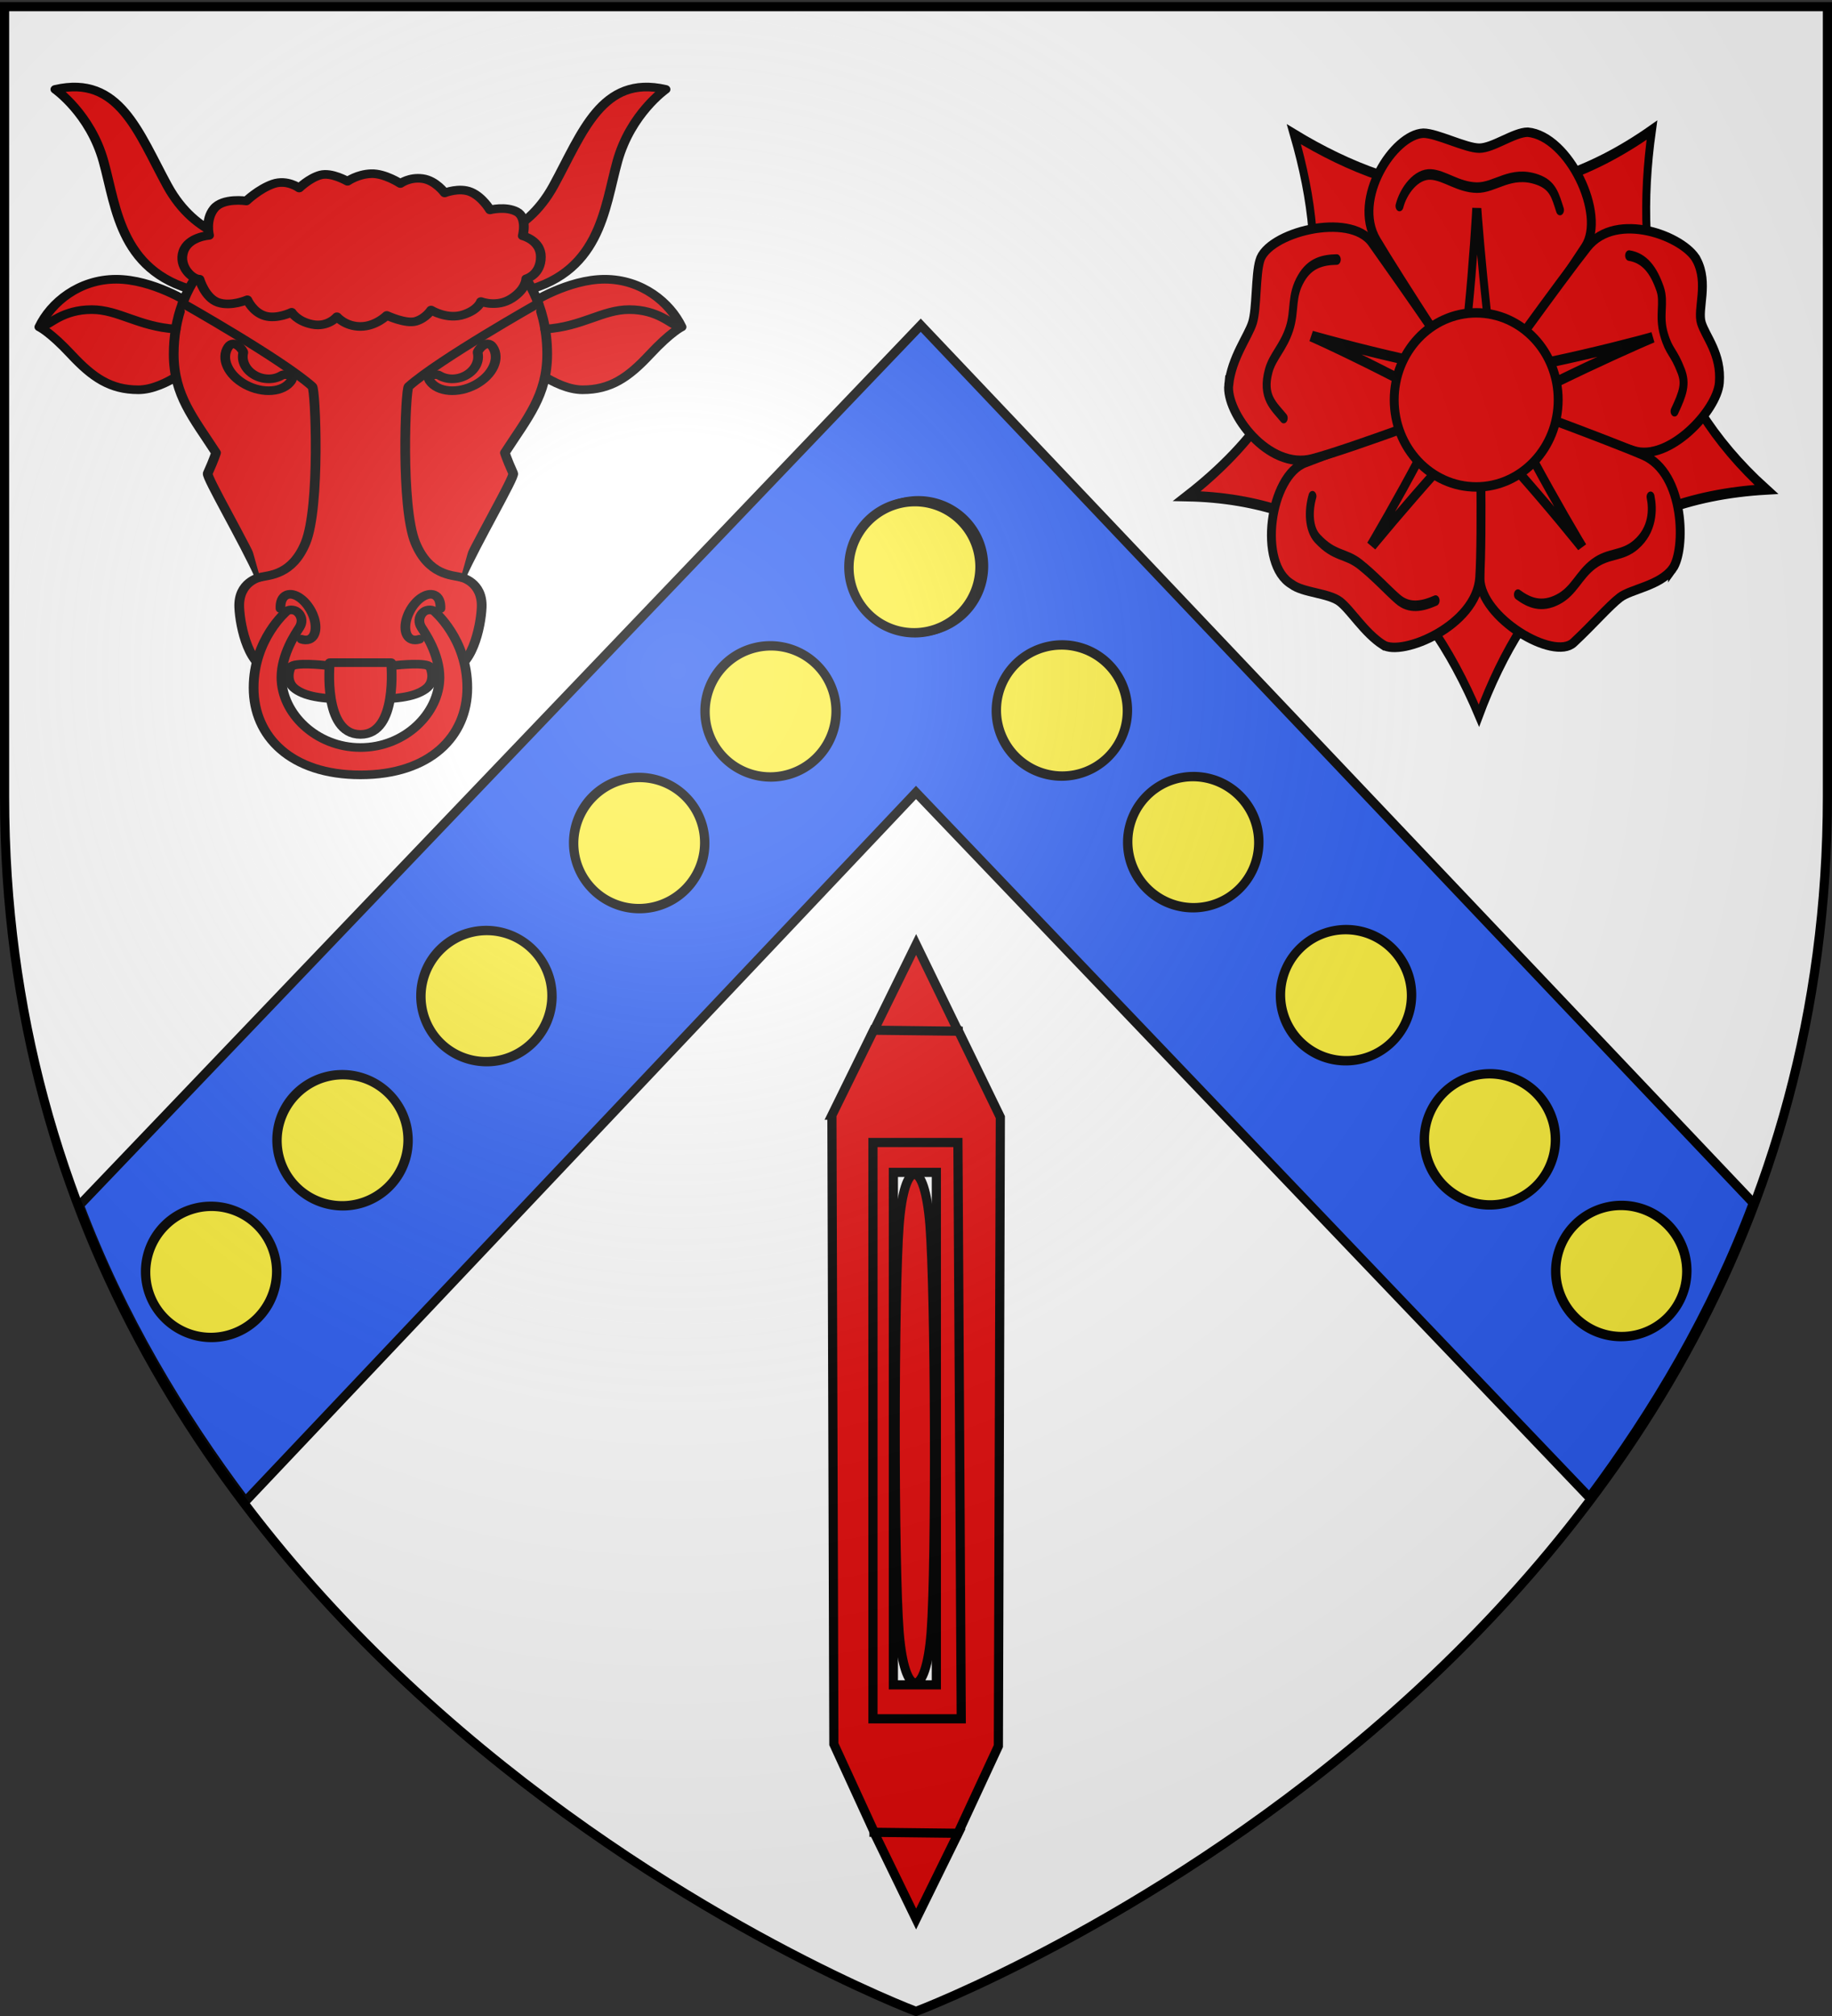
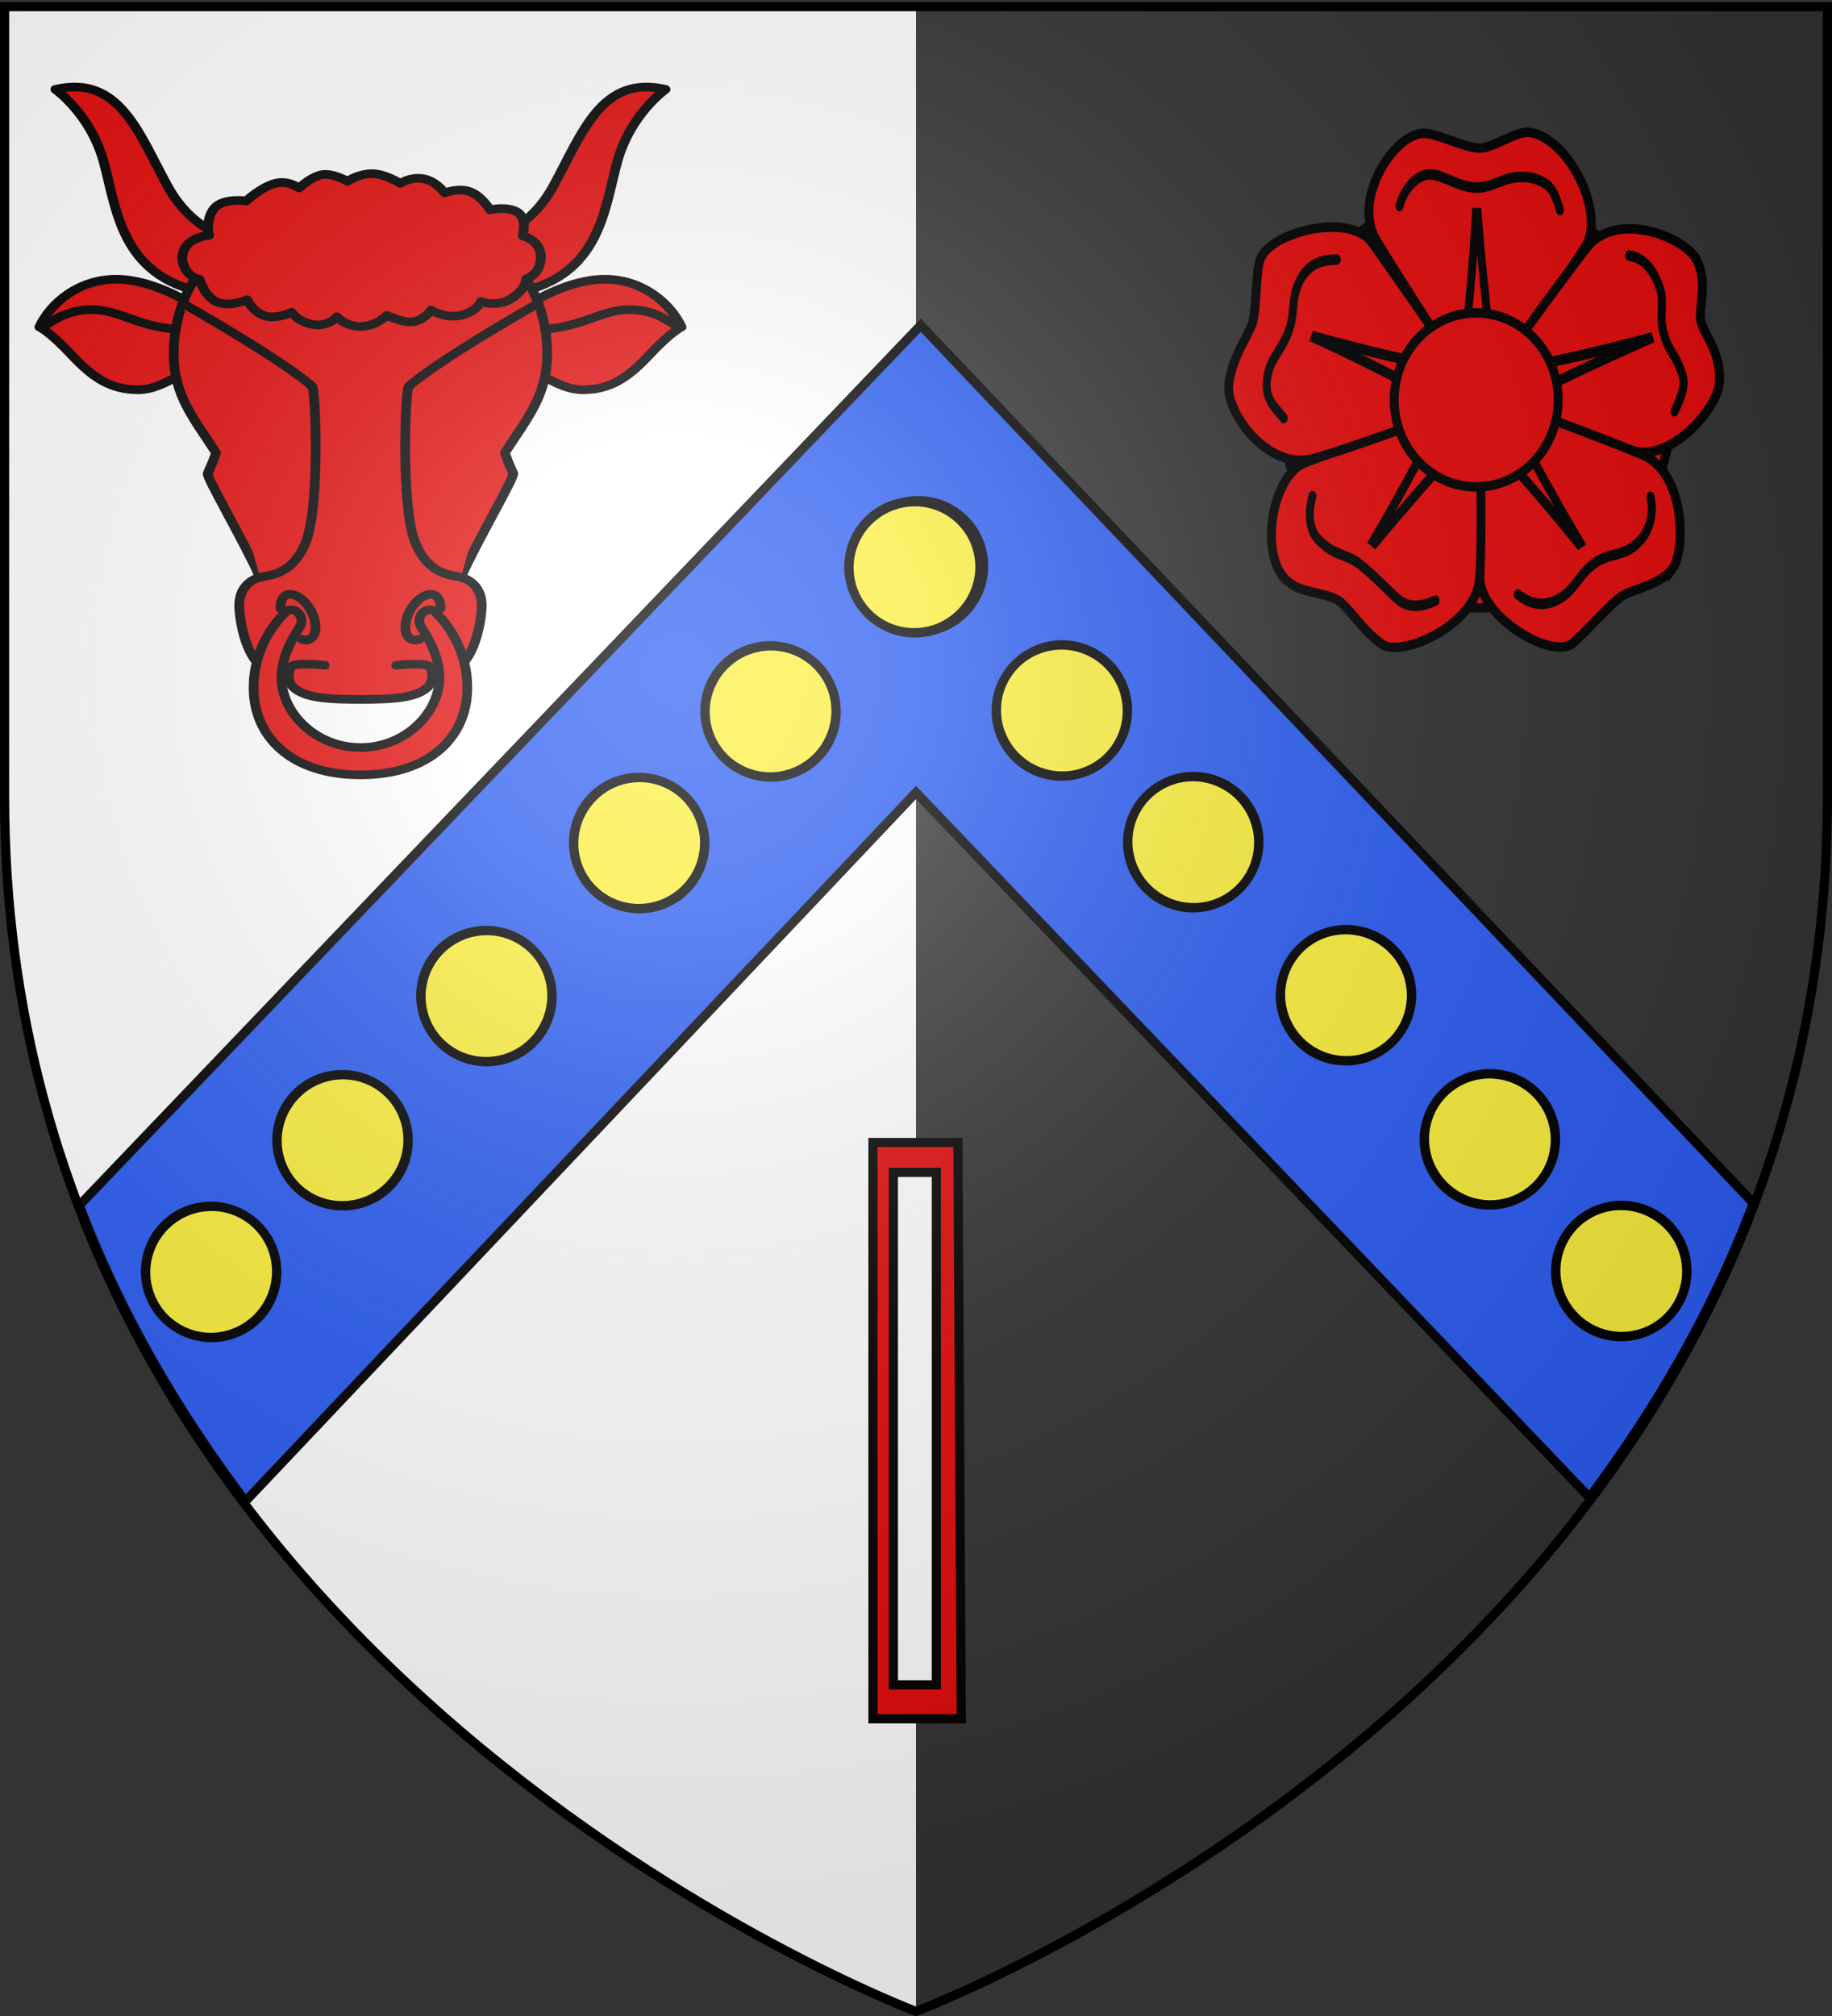
<svg xmlns="http://www.w3.org/2000/svg" xmlns:xlink="http://www.w3.org/1999/xlink" width="600" height="660" version="1.0">
  <rect width="100%" height="100%" fill="#333333" stroke="none" />
  <defs>
    <linearGradient id="g">
      <stop offset="0" style="stop-color:#fd0000;stop-opacity:1" />
      <stop offset=".5" style="stop-color:#e77275;stop-opacity:.659" />
      <stop offset="1" style="stop-color:black;stop-opacity:.323" />
    </linearGradient>
    <linearGradient id="b">
      <stop offset="0" style="stop-color:white;stop-opacity:.314" />
      <stop offset=".19" style="stop-color:white;stop-opacity:.251" />
      <stop offset=".6" style="stop-color:#6b6b6b;stop-opacity:.125" />
      <stop offset="1" style="stop-color:black;stop-opacity:.125" />
    </linearGradient>
    <linearGradient id="p">
      <stop offset="0" style="stop-color:#fff;stop-opacity:1" />
      <stop offset="1" style="stop-color:#fff;stop-opacity:1" />
    </linearGradient>
    <linearGradient id="d">
      <stop offset="0" style="stop-color:#fd0000;stop-opacity:1" />
      <stop offset=".5" style="stop-color:#e77275;stop-opacity:.659" />
      <stop offset="1" style="stop-color:black;stop-opacity:.323" />
    </linearGradient>
    <linearGradient id="c">
      <stop offset="0" style="stop-color:white;stop-opacity:.314" />
      <stop offset=".19" style="stop-color:white;stop-opacity:.251" />
      <stop offset=".6" style="stop-color:#6b6b6b;stop-opacity:.125" />
      <stop offset="1" style="stop-color:black;stop-opacity:.125" />
    </linearGradient>
    <linearGradient id="e">
      <stop offset="0" style="stop-color:#fff;stop-opacity:.314" />
      <stop offset=".19" style="stop-color:#fff;stop-opacity:.251" />
      <stop offset=".6" style="stop-color:#6b6b6b;stop-opacity:.125" />
      <stop offset="1" style="stop-color:#000;stop-opacity:.125" />
    </linearGradient>
    <linearGradient id="f">
      <stop offset="0" style="stop-color:#fd0000;stop-opacity:1" />
      <stop offset=".5" style="stop-color:#e77275;stop-opacity:.659" />
      <stop offset="1" style="stop-color:black;stop-opacity:.323" />
    </linearGradient>
    <linearGradient id="i">
      <stop offset="0" style="stop-color:#000;stop-opacity:1" />
      <stop offset="1" style="stop-color:#000;stop-opacity:1" />
    </linearGradient>
    <linearGradient id="a">
      <stop offset="0" style="stop-color:#fd0000;stop-opacity:1" />
      <stop offset=".5" style="stop-color:#e77275;stop-opacity:.659" />
      <stop offset="1" style="stop-color:black;stop-opacity:.323" />
    </linearGradient>
    <linearGradient id="h">
      <stop offset="0" style="stop-color:white;stop-opacity:.314" />
      <stop offset=".19" style="stop-color:white;stop-opacity:.251" />
      <stop offset=".6" style="stop-color:#6b6b6b;stop-opacity:.125" />
      <stop offset="1" style="stop-color:black;stop-opacity:.125" />
    </linearGradient>
    <linearGradient id="k">
      <stop offset="0" style="stop-color:#fd0000;stop-opacity:1" />
      <stop offset=".5" style="stop-color:#e77275;stop-opacity:.659" />
      <stop offset="1" style="stop-color:black;stop-opacity:.323" />
    </linearGradient>
    <linearGradient id="j">
      <stop offset="0" style="stop-color:white;stop-opacity:.314" />
      <stop offset=".19" style="stop-color:white;stop-opacity:.251" />
      <stop offset=".6" style="stop-color:#6b6b6b;stop-opacity:.125" />
      <stop offset="1" style="stop-color:black;stop-opacity:.125" />
    </linearGradient>
    <linearGradient id="m">
      <stop offset="0" style="stop-color:#fd0000;stop-opacity:1" />
      <stop offset=".5" style="stop-color:#e77275;stop-opacity:.659" />
      <stop offset="1" style="stop-color:#000;stop-opacity:.323" />
    </linearGradient>
    <linearGradient id="l">
      <stop offset="0" style="stop-color:#fff;stop-opacity:.314" />
      <stop offset=".19" style="stop-color:#fff;stop-opacity:.251" />
      <stop offset=".6" style="stop-color:#6b6b6b;stop-opacity:.125" />
      <stop offset="1" style="stop-color:#000;stop-opacity:.125" />
    </linearGradient>
    <linearGradient id="o">
      <stop offset="0" style="stop-color:#fd0000;stop-opacity:1" />
      <stop offset=".5" style="stop-color:#e77275;stop-opacity:.659" />
      <stop offset="1" style="stop-color:black;stop-opacity:.323" />
    </linearGradient>
    <linearGradient id="n">
      <stop offset="0" style="stop-color:#fff;stop-opacity:.314" />
      <stop offset=".19" style="stop-color:#fff;stop-opacity:.251" />
      <stop offset=".6" style="stop-color:#6b6b6b;stop-opacity:.125" />
      <stop offset="1" style="stop-color:#000;stop-opacity:.125" />
    </linearGradient>
    <radialGradient xlink:href="#b" id="w" cx="221.445" cy="226.331" r="300" fx="221.445" fy="226.331" gradientTransform="matrix(1.353 0 0 1.349 -77.63 -85.747)" gradientUnits="userSpaceOnUse" />
  </defs>
  <g style="display:inline">
-     <path d="M300 658.5s298.5-112.32 298.5-397.772V2.176H1.5v258.552C1.5 546.18 300 658.5 300 658.5z" style="fill:#fff;fill-opacity:1;fill-rule:evenodd;stroke:none;stroke-width:1px;stroke-linecap:butt;stroke-linejoin:miter;stroke-opacity:1" />
+     <path d="M300 658.5V2.176H1.5v258.552C1.5 546.18 300 658.5 300 658.5z" style="fill:#fff;fill-opacity:1;fill-rule:evenodd;stroke:none;stroke-width:1px;stroke-linecap:butt;stroke-linejoin:miter;stroke-opacity:1" />
    <path d="M26.013 394.585C39.736 430.979 59.1 463.192 80.37 491.49L300 259.433l220.567 230.808c21.023-28.183 40.124-60.222 53.67-96.375L301.555 106.47z" style="fill:#2b5df2;fill-opacity:1;fill-rule:evenodd;stroke:#000;stroke-width:3;stroke-linecap:butt;stroke-linejoin:miter;stroke-miterlimit:4;stroke-opacity:1;stroke-dasharray:none;display:inline" />
    <g style="fill:#e20909;stroke:#000;stroke-opacity:1;stroke-width:6.98;stroke-miterlimit:4;stroke-dasharray:none">
      <g style="fill:#e20909;display:inline;stroke:#000;stroke-opacity:1;stroke-width:6.98;stroke-miterlimit:4;stroke-dasharray:none">
        <g style="fill:#e20909;stroke:#000;stroke-opacity:1;stroke-width:8.724;stroke-miterlimit:4;stroke-dasharray:none">
          <path d="m201.708 222.734-6.483-40.634s-41.062-2.139-66.996-55.605C102.295 73.03 85.006 14.216 27.735 29.187c0 0 31.337 24.594 43.223 72.714 11.887 48.12 15.128 115.486 89.688 132.595 74.56 17.11 41.062-11.762 41.062-11.762zm273.066-96.239c-25.935 53.466-66.996 55.605-66.996 55.605l-6.483 40.634s-33.498 28.872 41.062 11.762c74.561-17.109 77.802-84.476 89.688-132.595 11.887-48.12 43.224-72.714 43.224-72.714-57.273-14.97-74.562 43.842-100.495 97.308zM82.261 221.045c-32.998 0-58.38 23.207-68.896 48.227 0 0 9.428 4.714 28.646 27.921s35.173 35.536 60.193 35.536c25.02 0 53.666-29.37 53.666-29.37l-7.252-58.019s-33.36-24.295-66.357-24.295zm438.48 0c-32.997 0-66.356 24.294-66.356 24.294l-7.253 58.018s28.646 29.371 53.666 29.371c25.021 0 40.975-12.329 60.193-35.536 19.218-23.207 28.646-27.92 28.646-27.92-10.516-25.02-35.897-48.227-68.896-48.227z" style="fill:#e20909;stroke:#000;stroke-width:8.724;stroke-linecap:round;stroke-linejoin:round;stroke-opacity:1;stroke-miterlimit:4;stroke-dasharray:none" transform="matrix(.365 0 0 .324 8.007 19.803)" />
          <path d="M438.543 417.217c-6.063-15.158-7.444-20.843-7.444-20.843 20.1-34.986 37.964-58.062 37.964-99.747 0-53.595-23.82-83.37-23.82-83.37l-143.74-11.3-143.743 11.3s-8.25 10.313-15.039 29.723c-.269.768-.535 1.55-.798 2.347-2.47 7.47-4.688 16.184-6.154 26.083-1.14 7.7-1.828 16.115-1.828 25.217 0 41.685 17.865 64.761 37.963 99.747 0 0-1.38 5.685-7.444 20.843-1.489 3.722 32.752 69.228 46.896 104.957 0 0-19.613 4.443-18.609 30.52.745 19.354 8.933 64.018 31.264 64.018 9.677 0 14.888-3.723 14.888-3.723s-6.086 14.042 4.466 22.332c10.421 8.188 26.207 10.288 58.138 10.288 31.931 0 47.717-2.1 58.138-10.288 10.553-8.29 4.466-22.332 4.466-22.332s5.211 3.723 14.888 3.723c22.331 0 30.52-44.663 31.265-64.018 1.003-26.076-18.609-30.52-18.609-30.52 14.14-35.73 48.381-101.235 46.892-104.957z" style="fill:#e20909;stroke:#000;stroke-width:8.724;stroke-linecap:round;stroke-linejoin:round;stroke-opacity:1;stroke-miterlimit:4;stroke-dasharray:none" transform="matrix(.365 0 0 .324 8.007 19.803)" />
          <path d="M141.922 245.326s88.41 56.14 116.33 84.053c2.977 2.977 7.212 121.516-5.956 157.808-11.979 33.015-32.688 32.69-40.94 34.986M461.08 245.326s-88.41 56.14-116.329 84.053c-2.978 2.977-7.213 121.516 5.955 157.808 11.98 33.015 32.688 32.69 40.941 34.986M229.766 553.81c-.365-6.664 1.551-11.975 5.598-13.797 6.671-3.004 16.603 4.608 22.185 17.003 5.582 12.396 4.7 24.877-1.97 27.882-2.092.941-4.503.84-7-.125M373.237 553.81c.365-6.664-1.552-11.975-5.598-13.797-6.67-3.004-16.604 4.608-22.185 17.003-5.582 12.396-4.7 24.877 1.971 27.882 2.091.941 4.502.84 7-.125M157.05 221.006s4.97 18.976 16.717 23.494c11.747 4.518 26.205-2.71 26.205-2.71s4.97 12.65 15.813 16.265 23.946-3.615 23.946-3.615 4.862 9.114 18.524 12.2c14.006 3.162 22.14-7.682 22.14-7.682s7.421 9.804 21.105 9.804c13.684 0 23.624-11.16 23.624-11.16s17.17 9.036 26.205 5.874c9.036-3.162 13.555-11.295 13.555-11.295s14.533 10.146 29.367 4.52c13.103-4.97 15.362-13.104 15.362-13.104s14.458 6.325 27.561-3.163 13.103-19.88 13.103-19.88 13.103-4.015 13.103-22.139c0-16.717-16.266-21.235-16.266-21.235s4.518-18.524-5.422-24.398c-9.94-5.874-23.945-1.807-23.945-1.807s-6.776-13.103-17.169-18.073c-10.393-4.97-23.495.904-23.495.904s-8.133-12.65-19.88-14.458c-11.747-1.807-19.88 4.97-19.88 4.97s-14.006-10.392-26.205-9.94c-12.199.452-21.235 7.681-21.235 7.681s-14.458-9.488-24.398-6.326-18.976 13.103-18.976 13.103-10.844-9.036-23.495-4.066c-12.65 4.97-23.946 17.17-23.946 17.17s-20.784-3.616-28.917 7.68c-8.133 11.296-4.518 27.11-4.518 27.11s-18.524 1.354-23.042 16.264c-4.518 14.91 7.682 28.012 14.46 28.012zM269.39 611.08s-27.663-3.528-30.493 1.908M333.612 611.08s27.663-3.528 30.493 1.908M16.816 268.294c5.831-1.534 17.8-16.57 43.577-16.57 24.002 0 42.06 17.304 75.375 19.687M586.186 268.294c-5.83-1.534-17.799-16.57-43.577-16.57-24.002 0-42.059 17.304-75.374 19.687" style="fill:#e20909;stroke:#000;stroke-width:8.724;stroke-linecap:round;stroke-linejoin:round;stroke-opacity:1;stroke-miterlimit:4;stroke-dasharray:none" transform="matrix(.365 0 0 .324 8.007 19.803)" />
          <path d="M367.782 556.555c-2.63-2.302-7.892-1.972-10.85 1.974-2.96 3.945-3.618 9.206-.659 14.468 2.96 5.262 16.112 26.637 16.112 50.312 0 36.171-30.953 70.898-70.884 70.898-39.93 0-70.884-34.728-70.884-70.898 0-23.675 13.153-45.05 16.112-50.312 2.96-5.262 2.302-10.522-.658-14.468-2.96-3.946-8.22-4.275-10.85-1.974 0 0-29.596 27.951-29.596 77.275 0 49.324 33.584 87.998 95.875 87.998s95.875-38.674 95.875-87.998c0-49.324-29.593-77.275-29.593-77.275z" style="fill:#e20909;stroke:#000;stroke-width:8.724;stroke-linecap:round;stroke-linejoin:round;stroke-opacity:1;stroke-miterlimit:4;stroke-dasharray:none" transform="matrix(.365 0 0 .324 8.007 19.803)" />
-           <path d="M329.015 608.452s6.606 72.53-27.514 72.53-27.514-72.53-27.514-72.53h55.028zM231.007 318.058c-6.634 4.631-16.134 4.963-24.049.131-8.418-5.138-12.458-14.54-10.603-22.97.434-1.969-8.132-14.503-13.442-5.805-7.052 11.55-.155 28.613 15.403 38.111 15.56 9.5 33.887 7.836 40.938-3.714 3.945-6.46-6.178-7.198-8.247-5.753zm189.082-28.644c-5.31-8.698-13.876 3.836-13.442 5.805 1.855 8.43-2.185 17.832-10.603 22.97-7.915 4.832-17.415 4.5-24.049-.13-2.069-1.446-12.192-.708-8.248 5.752 7.052 11.55 25.38 13.212 40.938 3.714 15.56-9.498 22.456-26.562 15.404-38.11z" style="fill:#e20909;stroke:#000;stroke-width:8.724;stroke-linecap:round;stroke-linejoin:round;stroke-opacity:1;stroke-miterlimit:4;stroke-dasharray:none" transform="matrix(.365 0 0 .324 8.007 19.803)" />
          <g style="fill:#e20909;stroke-width:3;stroke-miterlimit:4;stroke-dasharray:none">
            <g style="stroke:#000;stroke-width:7.581;stroke-miterlimit:4;stroke-opacity:1;stroke-dasharray:none;display:inline;fill:#e20909">
-               <path d="m77.28 160.756 1.62 519.948 34.015 74.104 68.03.81 34.016-73.294 1.62-519.948-34.826-71.675-69.65-.81-34.825 70.865z" style="fill:#e20909;fill-opacity:1;fill-rule:evenodd;stroke:#000;stroke-width:7.581;stroke-linecap:butt;stroke-linejoin:miter;stroke-miterlimit:4;stroke-opacity:1;stroke-dasharray:none;stroke-dashoffset:0;marker-start:none" transform="matrix(.396 0 0 .396 241.856 301.437)" />
              <path d="M111.229 183.322h70.267l2.755 476.436H111.23V183.322z" style="fill:#e20909;fill-opacity:1;fill-rule:evenodd;stroke:#000;stroke-width:7.581;stroke-linecap:butt;stroke-linejoin:miter;stroke-miterlimit:4;stroke-opacity:1;stroke-dasharray:none" transform="matrix(.396 0 0 .396 241.856 301.437)" />
-               <path d="m112.105 753.594 34.825 71.675 34.825-70.865-69.65-.81zM181.755 91.309 146.93 19.634l-34.825 70.865 69.65.81z" style="fill:#e20909;fill-opacity:1;fill-rule:evenodd;stroke:#000;stroke-width:7.581;stroke-linecap:butt;stroke-linejoin:miter;stroke-miterlimit:4;stroke-opacity:1;stroke-dasharray:none;stroke-dashoffset:0" transform="matrix(.396 0 0 .396 241.856 301.437)" />
              <path d="M128.115 208.025h35.546v423.656h-35.546z" style="fill:#fff;stroke:#000;stroke-width:7.581;stroke-miterlimit:4;stroke-opacity:1;stroke-dasharray:none" transform="matrix(.396 0 0 .396 241.856 301.437)" />
-               <path d="M132.866 251.59c4.252-56.087 21.09-56.087 25.508 0 4.418 56.088 5.251 280.438 1 336.525-4.251 56.088-22.09 56.088-26.508 0-4.418-56.087-4.251-280.437 0-336.524z" style="fill:#e20909;fill-opacity:1;fill-rule:evenodd;stroke:#000;stroke-width:7.581;stroke-linecap:butt;stroke-linejoin:miter;stroke-miterlimit:4;stroke-opacity:1;stroke-dasharray:none" transform="matrix(.396 0 0 .396 241.856 301.437)" />
            </g>
          </g>
          <g style="fill:#e20909;display:inline;stroke-width:2.603;stroke-miterlimit:4;stroke-dasharray:none;stroke:#000;stroke-opacity:1">
            <g style="fill:#e20909;stroke-width:2.603;stroke-miterlimit:4;stroke-dasharray:none;stroke:#000;stroke-opacity:1">
              <path d="M530 390c0 27.614-22.386 50-50 50s-50-22.386-50-50 22.386-50 50-50 50 22.386 50 50z" style="fill:#e20909;stroke:#000;stroke-width:13.368;stroke-linecap:round;stroke-linejoin:round;stroke-miterlimit:4;stroke-opacity:1;stroke-dasharray:none" transform="matrix(.218 0 0 .231 378.921 40.79)" />
              <path d="M775 390c0 162.924-132.076 295-295 295S185 552.924 185 390 317.076 95 480 95s295 132.076 295 295z" style="fill:#e20909;stroke:#000;stroke-width:13.368;stroke-linecap:round;stroke-linejoin:round;stroke-miterlimit:4;stroke-opacity:1;stroke-dasharray:none" transform="matrix(.218 0 0 .231 378.921 40.79)" />
-               <path d="M155.792 684.168c-6.396 34.543 2.78 64.949 37.452 88.58-51.035 2.205-78.474 24.071-94.121 55.763-18.62-33.433-48.802-53.436-95.623-54.116 45.508-26.74 47.203-57.36 35.024-89.21 36.958 16.934 75.486 21.144 117.268-1.017z" style="fill:#e20909;fill-opacity:1;stroke:#000;stroke-width:2.603;stroke-linecap:round;stroke-linejoin:miter;stroke-miterlimit:4;stroke-opacity:1;stroke-dasharray:none;marker-start:none" transform="matrix(1 0 0 1.328 385.236 -865.981)" />
              <g style="fill:#e20909;stroke:#000;stroke-width:13.368;stroke-miterlimit:4;stroke-opacity:1;stroke-dasharray:none">
                <path d="M400.097-5.46c20.506 0 63.64 21.213 84.146 21.213s52.326-22.628 72.832-22.628c61.553 5.292 118.31 116.8 86.267 162.635-31.724 45.378-155.63 221.785-159.806 216.374-11.012-14.266-121.525-174.155-154.15-226.274C292.998 87.73 355.505-3.624 400.097-5.46z" style="fill:#e20909;fill-opacity:1;stroke:#000;stroke-width:13.368;stroke-linecap:round;stroke-linejoin:miter;stroke-miterlimit:4;stroke-opacity:1;stroke-dasharray:none" transform="matrix(.218 0 0 .231 378.921 44.868)" />
                <path d="M810.791 174.165c18.44 33.172.71 69.645 7.046 89.147 6.337 19.503 30.48 44.232 27.056 84.903-3.314 39.356-75.781 112.578-129.007 96.348-53.227-16.23-241.061-66.152-237.207-71.795 10.165-14.881 128.079-169.394 167.565-216.527 44.042-52.572 146.107-15.249 164.547 17.924z" style="fill:#e20909;fill-opacity:1;stroke:#000;stroke-width:13.368;stroke-linecap:round;stroke-linejoin:miter;stroke-miterlimit:4;stroke-opacity:1;stroke-dasharray:none" transform="matrix(.218 0 0 .231 378.921 44.868)" />
                <path d="M774.558 611.754c-18.889 24.312-62.455 28.773-79.045 40.826-16.59 12.053-39.8 37.65-69.664 63.944-29.864 26.294-139.603-35.016-140.62-90.93-1.008-55.36-5.178-263.671 1.38-261.749 17.294 5.07 186.54 63.808 243.568 86.797 63.608 25.64 64.38 135.369 44.38 161.112z" style="fill:#e20909;fill-opacity:1;stroke:#000;stroke-width:13.368;stroke-linecap:round;stroke-linejoin:miter;stroke-miterlimit:4;stroke-opacity:1;stroke-dasharray:none" transform="matrix(.218 0 0 .231 378.921 44.868)" />
                <path d="M339.58 719.623c-28.08-17.066-48.333-49.289-64.923-61.342-16.59-12.053-55.633-12.45-72.223-24.504-51.88-28.502-32.566-154.05 20.297-172.296 52.338-18.065 261.776-97.935 261.974-91.104.524 18.014 4.435 192.527.194 253.868-4.73 68.418-117.237 112.444-145.318 95.378z" style="fill:#e20909;fill-opacity:1;stroke:#000;stroke-width:13.368;stroke-linecap:round;stroke-linejoin:miter;stroke-miterlimit:4;stroke-opacity:1;stroke-dasharray:none" transform="matrix(.218 0 0 .231 378.921 44.868)" />
                <path d="M107.795 351.282c4.465-38.793 29.469-68.93 35.806-88.432 6.336-19.502 4.549-68.07 10.886-87.573 11.075-39.764 135.033-70.092 168.721-25.454 33.354 44.194 165.55 221.528 159.114 223.828-16.97 6.064-189.043 67.417-248.693 82.34-66.53 16.643-130.348-65.496-125.834-104.71z" style="fill:#e20909;fill-opacity:1;stroke:#000;stroke-width:13.368;stroke-linecap:round;stroke-linejoin:miter;stroke-miterlimit:4;stroke-opacity:1;stroke-dasharray:none" transform="matrix(.218 0 0 .231 378.921 44.868)" />
              </g>
              <path d="M37.305 733.16c0 .695 52.78 11.126 55.397 9.561 2.399-1.564 6.324-43.808 5.67-43.808-.654 0 4.362 42.417 6.325 44.156 1.963 1.912 54.96-8.17 54.742-8.692-.218-.522-49.29 16.34-50.38 18.427-.872 2.086 26.826 38.419 27.48 38.07.654-.347-34.895-32.681-38.167-32.507-2.726 0-38.821 31.986-38.385 32.508.654.348 28.57-36.68 27.48-38.767-.872-2.086-49.29-19.817-49.726-18.948h-.436z" style="fill:#e20909;fill-opacity:1;stroke:#000;stroke-width:2.603;stroke-linecap:round;stroke-linejoin:round;stroke-miterlimit:4;stroke-opacity:1;stroke-dasharray:none" transform="matrix(1 0 0 1.328 385.236 -865.981)" />
              <path d="M617 390c0 75.663-61.337 137-137 137s-137-61.337-137-137 61.337-137 137-137 137 61.337 137 137z" style="fill:#e20909;fill-opacity:1;stroke:#000;stroke-width:14.853;stroke-linecap:butt;stroke-miterlimit:4;stroke-opacity:1;stroke-dasharray:none" transform="matrix(.196 0 0 .208 389.39 49.796)" />
              <path d="M73.12 702.881c1.256-3.754 5.47-8.01 10.29-7.777 4.524.218 8.987 3.173 15.033 3.244 6.045.07 11.04-4.275 19.786-1.993 5.192 1.354 5.939 4.029 7.446 7.517M148.314 715.097c5.103.616 8.063 3.626 10.157 8.208 1.553 3.395-.529 6.581 1.255 11.186 1.784 4.605 3.105 4.065 5.668 9.112 1.581 3.113.621 5.37-2.194 9.873M155.342 774.566c.815 2.996.896 8.115-4.837 11.828-4.534 2.937-8.848 1.915-13.791 4.69-4.943 2.775-6.357 6.727-11.783 8.815-5.232 2.014-9.237.893-13.028-1.223M84.939 800.144c-4.42 1.472-8.67 2.082-12.397-.364-3.5-2.297-7.515-5.663-12.354-8.552-4.839-2.89-8.31-1.818-13.926-6.365-2.956-2.394-3.012-6.91-1.659-10.439M35.19 755.16c-3.124-2.896-7.291-5.223-4.87-11.76 1.284-3.465 4.812-5.72 6.765-10.282 1.952-4.561.348-7.948 3.846-12.454 2.902-3.738 7.011-4.523 11.639-4.587" style="fill:#e20909;stroke:#000;stroke-width:2.603;stroke-linecap:round;stroke-linejoin:miter;stroke-miterlimit:4;stroke-opacity:1;stroke-dasharray:none" transform="matrix(1 0 0 1.328 385.236 -865.981)" />
            </g>
          </g>
        </g>
      </g>
    </g>
    <path id="q" d="M217.701 558.924a21.77 20.215 0 1 1-43.54 0 21.77 20.215 0 1 1 43.54 0z" style="fill:#fcef3c;fill-opacity:1;stroke:#000;stroke-width:3;stroke-linejoin:round;stroke-miterlimit:4;stroke-opacity:1;stroke-dasharray:none" transform="matrix(.697 .698 -.751 .75 583.835 -370.543)" />
    <use xlink:href="#q" id="r" width="600" height="660" x="0" y="0" transform="translate(47.128 47.2)" />
    <use xlink:href="#r" id="s" width="600" height="660" x="0" y="0" transform="translate(43.03 43.096)" />
    <use xlink:href="#q" id="t" width="600" height="660" x="0" y="0" transform="translate(140.183 140.396)" />
    <use xlink:href="#r" id="u" width="600" height="660" x="0" y="0" transform="translate(140.183 140.396)" />
    <use xlink:href="#s" id="v" width="600" height="660" x="0" y="0" transform="translate(140.183 140.396)" />
    <use xlink:href="#q" width="600" height="660" transform="matrix(-1 0 0 1 600.145 .29)" />
    <use xlink:href="#r" width="600" height="660" transform="matrix(-1 0 0 1 600.145 .29)" />
    <use xlink:href="#s" width="600" height="660" transform="matrix(-1 0 0 1 600.145 .29)" />
    <use xlink:href="#t" width="600" height="660" transform="matrix(-1 0 0 1 600.145 .29)" />
    <use xlink:href="#u" width="600" height="660" transform="matrix(-1 0 0 1 600.145 .29)" />
    <use xlink:href="#v" width="600" height="660" transform="matrix(-1 0 0 1 600.145 .29)" />
  </g>
  <g style="display:inline">
    <path d="M300 658.5s298.5-112.32 298.5-397.772V2.176H1.5v258.552C1.5 546.18 300 658.5 300 658.5z" style="fill:url(#w);fill-opacity:1;fill-rule:evenodd;stroke:none" />
  </g>
  <path d="M300 658.5S1.5 546.18 1.5 260.728V2.176h597v258.552C598.5 546.18 300 658.5 300 658.5z" style="opacity:1;fill:none;fill-opacity:1;fill-rule:evenodd;stroke:#000;stroke-width:3;stroke-linecap:butt;stroke-linejoin:miter;stroke-miterlimit:4;stroke-dasharray:none;stroke-opacity:1" />
</svg>